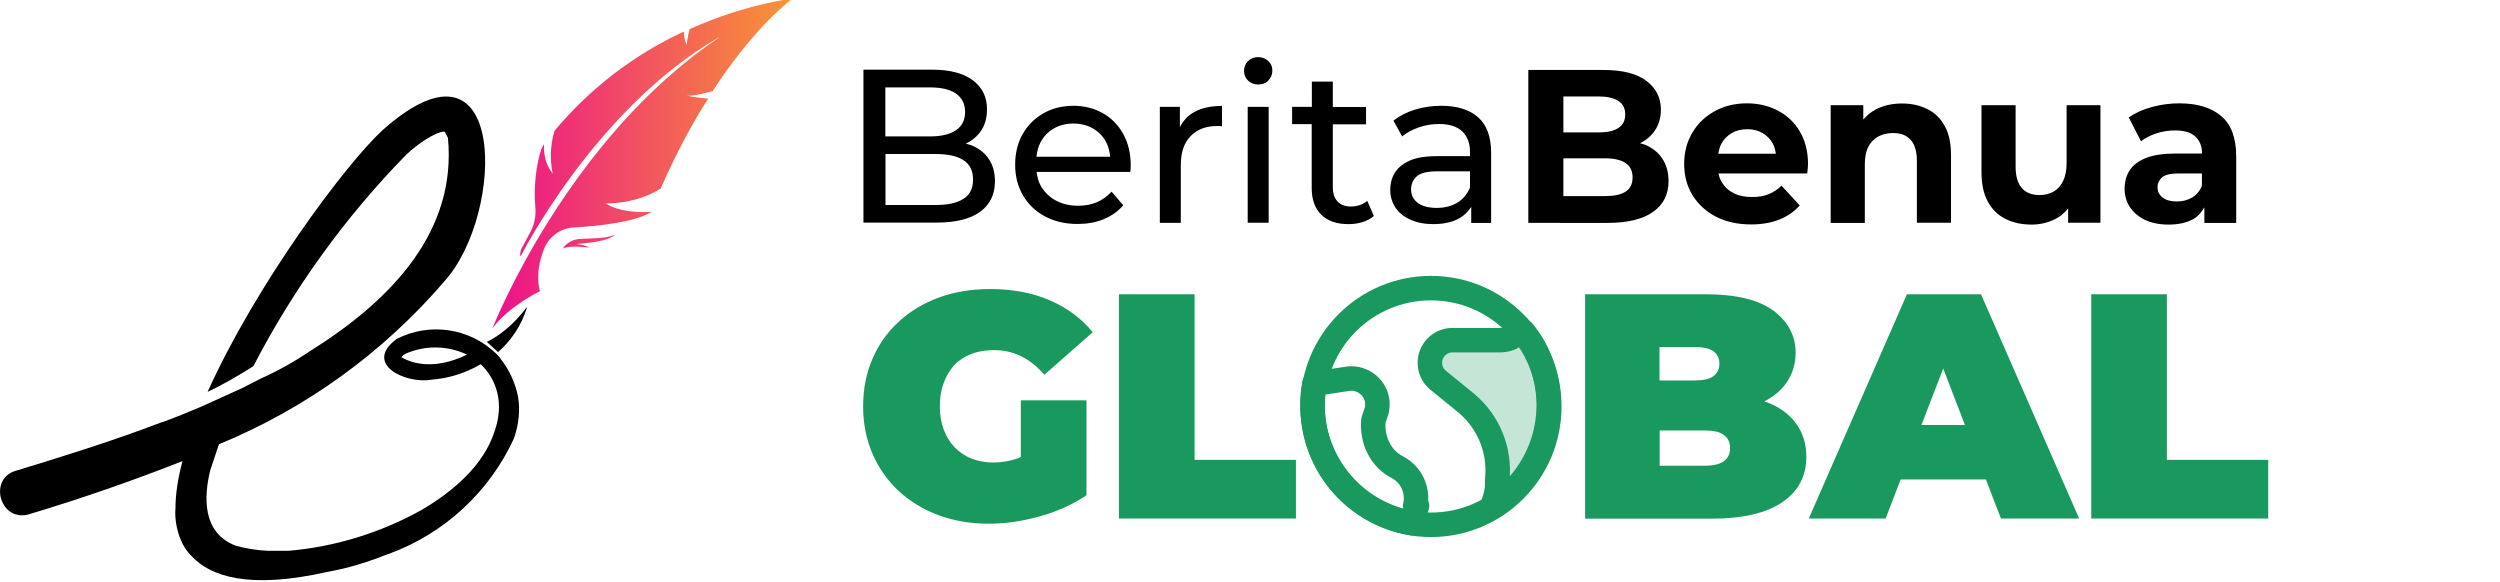
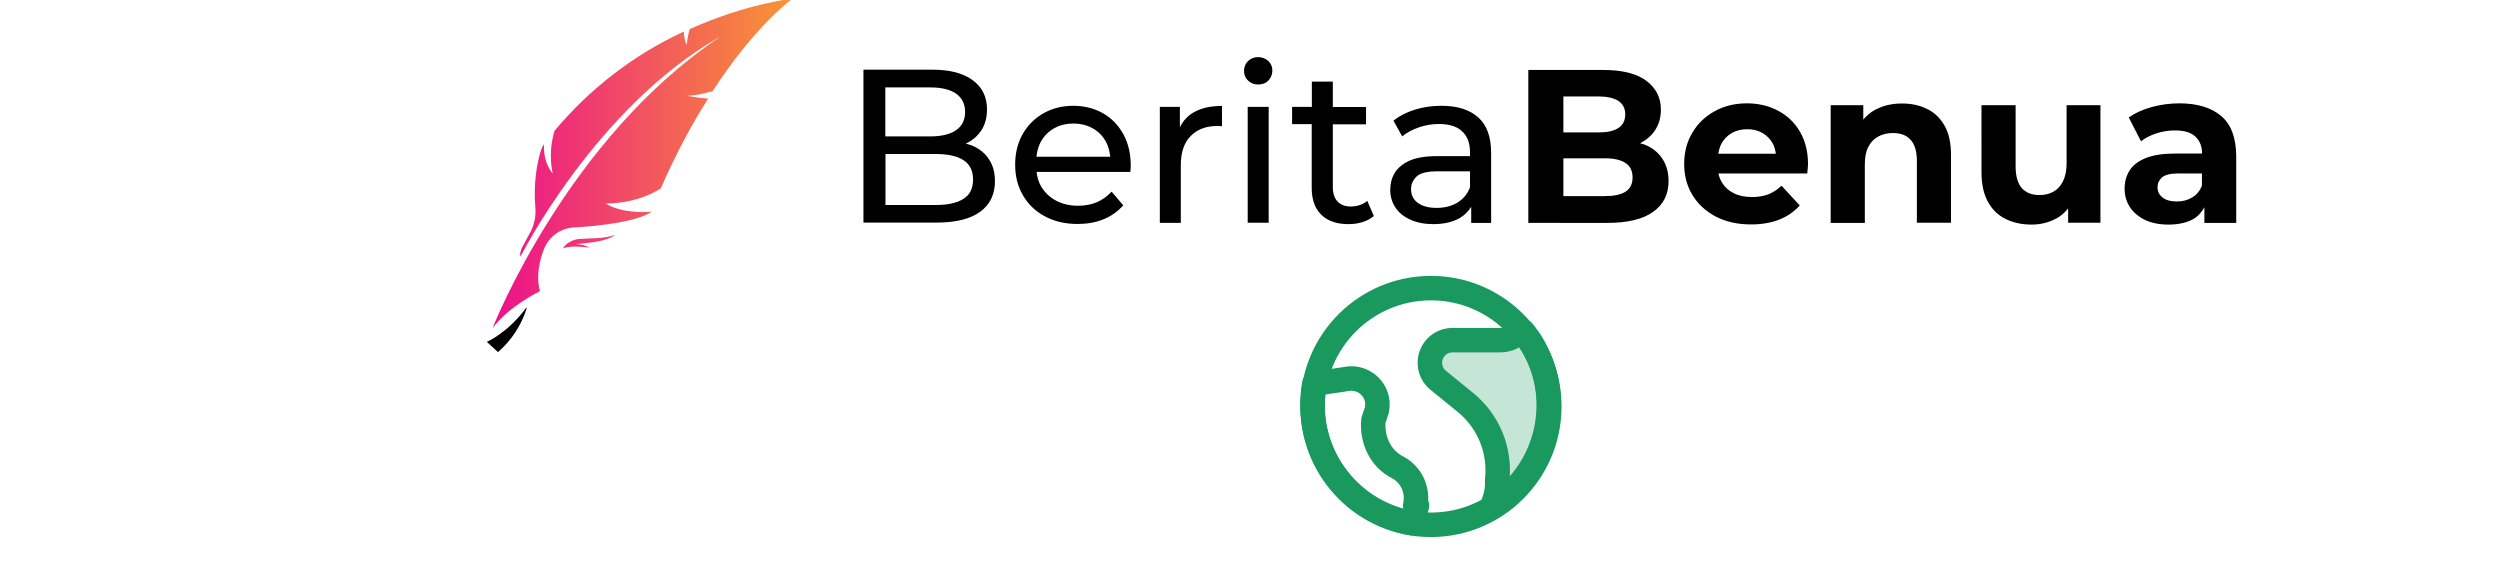
<svg xmlns="http://www.w3.org/2000/svg" version="1.1" id="Layer_1" x="0px" y="0px" viewBox="0 0 163.3 38" enable-background="new 0 0 163.3 38" xml:space="preserve">
  <g>
    <linearGradient id="SVGID_1_" gradientUnits="userSpaceOnUse" x1="326.17" y1="-329.665" x2="345.836" y2="-329.665" gradientTransform="matrix(1 0 0 -1 -294 -319)">
      <stop offset="0" style="stop-color:#EC108C" />
      <stop offset="1" style="stop-color:#F89634" />
    </linearGradient>
    <path fill="url(#SVGID_1_)" d="M46.55,5.95c-0.43,0.11-1.01,0.3-1.68,0.3c0,0,0.6,0.14,1.39,0.19c-1.03,1.6-2.09,3.56-3.1,5.87   c-1.66,1.06-3.61,0.98-3.61,0.98c1.17,0.73,3.02,0.54,3.02,0.54c-1.01,0.68-3.61,0.95-5.13,1.03c-0.85,0.06-1.58,0.6-1.9,1.39   c-0.3,0.76-0.54,1.77-0.27,2.77c0,0-2.04,0.98-3.1,2.42C32.25,21.22,37.09,9.05,47,2.43l-0.11,0.05C38.84,7.14,34,16.76,34,16.76   c-0.03-0.1-0.03-0.2,0-0.3l0.05-0.19l0.54-1.01c0.3-0.52,0.43-1.11,0.38-1.71c-0.14-1.52,0.11-2.96,0.38-3.78   c0.05-0.13,0.11-0.24,0.19-0.35c-0.03,0.43,0,1.22,0.57,1.93c0,0-0.35-1.25,0.11-2.8c2.3-2.76,5.19-4.98,8.45-6.49   c0,0.27,0.05,0.6,0.19,0.87c0,0,0.03-0.49,0.19-1.03c3.69-1.66,6.68-1.98,6.76-2.01C51.77-0.11,49.32,1.68,46.55,5.95z    M40.17,15.34c-0.68,0.27-1.77,0.22-2.34,0.27c-0.36,0.03-0.7,0.2-0.95,0.46l-0.11,0.16c0.52-0.24,1.77-0.05,1.77-0.05   c-0.28-0.14-0.58-0.22-0.9-0.24l0.52-0.05C39.84,15.75,40.17,15.34,40.17,15.34z" />
-     <path d="M32.7,23.44l-0.05-0.08l-0.03-0.03l-0.22-0.24c-1.74-1.67-4.35-2.05-6.49-0.95c-2.2,1.63,0.57,2.96,2.28,2.66   c1.11-0.08,2.23-0.43,3.21-1.01c1.06,1.01,1.55,2.58,0.9,4.4c-0.71,2.2-2.69,3.91-4.78,5.13c-2.68,1.49-5.64,2.4-8.69,2.66h-1.3   c-0.72-0.03-1.43-0.14-2.12-0.33c-2.23-0.84-2.09-3.23-1.68-4.92l0.57-1.71c5.69-2.34,10.75-6,14.75-10.67   c3.97-4.43,4.1-17.09-4.05-9.86c-2.5,2.31-8.31,10.16-11.44,17.11c1.09-0.52,2.09-1.11,2.99-1.68c2.62-5.06,5.97-9.7,9.94-13.77   c0.81-0.79,2.01-1.55,2.5-1.55c0.08,0,0.08,0.03,0.27,0.41c0.57,5.98-3.5,10.48-8.99,13.91c-1.03,0.7-2.12,1.31-3.26,1.82   l-1.17,0.6l-2.69,1.22c-0.84,0.35-1.68,0.71-2.53,1.01h-0.03c-3.48,1.33-6.82,2.34-9.45,3.15c-1.96,0.46-1.17,3.4,0.73,2.88   c3.4-1.02,6.75-2.18,10.05-3.48c-0.3,1.11-0.46,2.17-0.46,3.1c0,0-0.11,0.98,0.35,2.04c0.16,0.41,0.41,0.79,0.73,1.09   c1.2,1.28,3.69,2.17,8.83,1.01c1.36-0.24,2.69-0.65,3.97-1.17h0.03c3.63-1.32,6.59-4.04,8.2-7.55c0.33-0.95,0.41-1.87,0.27-2.72   C33.66,25.01,33.27,24.16,32.7,23.44z M26.21,23.33c0.03,0,0.05-0.11,0.27-0.22c1.28-0.57,2.75-0.55,4.02,0.05   C29.09,23.87,27.46,24.06,26.21,23.33z" />
    <path d="M31.8,22.33L32.53,23c0.87-0.76,1.52-1.74,1.87-2.85v-0.08C33.16,21.76,31.8,22.33,31.8,22.33z" />
  </g>
  <path d="M63.57,9.54c-0.15-0.07-0.32-0.11-0.49-0.16c0.02-0.01,0.03-0.01,0.05-0.02c0.41-0.2,0.73-0.48,0.98-0.86  c0.24-0.37,0.36-0.83,0.36-1.37c0-0.8-0.31-1.43-0.93-1.89c-0.62-0.46-1.5-0.69-2.66-0.69H56.4v9.99h4.77  c1.27,0,2.22-0.24,2.86-0.71c0.64-0.47,0.96-1.14,0.96-1.99c0-0.57-0.13-1.05-0.39-1.43C64.36,10.03,64.01,9.74,63.57,9.54z   M60.76,5.71c0.72,0,1.29,0.13,1.68,0.4s0.6,0.67,0.6,1.2s-0.2,0.93-0.6,1.2c-0.4,0.27-0.96,0.4-1.68,0.4h-2.93v-3.2H60.76z   M62.93,12.99c-0.42,0.27-1.02,0.4-1.81,0.4h-3.28v-3.33h3.28c0.79,0,1.39,0.13,1.81,0.4c0.42,0.27,0.63,0.69,0.63,1.27  S63.35,12.73,62.93,12.99z M72.05,7.4c-0.56-0.32-1.21-0.49-1.94-0.49c-0.72,0-1.37,0.16-1.95,0.49c-0.58,0.33-1.03,0.78-1.36,1.36  s-0.49,1.25-0.49,2s0.17,1.42,0.51,2s0.81,1.04,1.43,1.37c0.61,0.33,1.33,0.5,2.13,0.5c0.63,0,1.2-0.1,1.71-0.31  s0.93-0.51,1.28-0.91l-0.76-0.89c-0.28,0.3-0.6,0.53-0.96,0.69c-0.37,0.15-0.77,0.23-1.22,0.23c-0.54,0-1.02-0.11-1.44-0.33  c-0.42-0.22-0.74-0.53-0.98-0.92c-0.17-0.29-0.26-0.62-0.3-0.96h6.12c0.01-0.07,0.02-0.14,0.02-0.21c0-0.08,0.01-0.14,0.01-0.2  c0-0.78-0.16-1.46-0.48-2.05C73.05,8.17,72.61,7.72,72.05,7.4z M68.84,8.39c0.37-0.21,0.79-0.32,1.27-0.32  c0.48,0,0.91,0.11,1.28,0.32c0.37,0.21,0.66,0.51,0.86,0.89c0.16,0.29,0.23,0.61,0.27,0.96H67.7c0.04-0.34,0.12-0.67,0.27-0.95  C68.18,8.9,68.47,8.6,68.84,8.39z M77.99,7.33c0.49-0.28,1.1-0.41,1.83-0.41v1.33c-0.06-0.01-0.11-0.02-0.16-0.02s-0.1,0-0.15,0  c-0.73,0-1.31,0.22-1.74,0.66s-0.64,1.07-0.64,1.9v3.77h-1.37V6.98h1.31v1.33C77.28,7.9,77.57,7.56,77.99,7.33z M81.5,6.98h1.37  v7.57H81.5V6.98z M82.85,3.99c0.18,0.17,0.26,0.37,0.26,0.62c0,0.26-0.09,0.47-0.26,0.65c-0.17,0.18-0.4,0.26-0.67,0.26  s-0.49-0.09-0.66-0.26c-0.18-0.17-0.26-0.38-0.26-0.63c0-0.26,0.09-0.47,0.26-0.64c0.18-0.17,0.4-0.26,0.66-0.26  S82.68,3.83,82.85,3.99z M89.31,13.12l0.43,0.99c-0.21,0.18-0.46,0.31-0.75,0.4s-0.59,0.13-0.91,0.13c-0.76,0-1.35-0.2-1.77-0.61  s-0.63-0.99-0.63-1.76V8.11H84.4V6.98h1.29V5.33h1.37v1.66h2.17v1.13h-2.17v4.1c0,0.41,0.1,0.72,0.31,0.94  c0.2,0.22,0.5,0.33,0.88,0.33C88.67,13.48,89.03,13.36,89.31,13.12z M94.15,6.91c-0.6,0-1.17,0.08-1.72,0.25s-1.02,0.41-1.41,0.72  l0.57,1.03c0.3-0.25,0.66-0.44,1.09-0.59c0.43-0.15,0.87-0.22,1.31-0.22c0.68,0,1.18,0.16,1.52,0.48s0.51,0.77,0.51,1.35v0.27h-2.17  c-0.75,0-1.35,0.1-1.79,0.3s-0.76,0.47-0.96,0.8s-0.29,0.71-0.29,1.11c0,0.43,0.12,0.81,0.34,1.15c0.23,0.34,0.55,0.6,0.98,0.79  c0.42,0.19,0.92,0.29,1.48,0.29c0.69,0,1.27-0.13,1.73-0.39c0.33-0.19,0.57-0.45,0.76-0.74v1.05h1.3V9.98  c0-1.04-0.28-1.81-0.84-2.31C95.99,7.16,95.19,6.91,94.15,6.91z M95.19,13.24c-0.39,0.23-0.84,0.34-1.35,0.34  c-0.52,0-0.93-0.11-1.23-0.33s-0.44-0.52-0.44-0.89c0-0.32,0.12-0.6,0.36-0.83s0.7-0.34,1.38-0.34h2.11v1.06  C95.85,12.67,95.57,13.01,95.19,13.24z M107.44,9.45c-0.1-0.04-0.21-0.06-0.31-0.09c0.4-0.21,0.73-0.48,0.97-0.84  c0.26-0.38,0.39-0.84,0.39-1.36c0-0.78-0.32-1.41-0.95-1.88c-0.63-0.48-1.58-0.71-2.83-0.71h-4.88v9.99H105  c1.31,0,2.31-0.24,2.98-0.72c0.68-0.48,1.01-1.15,1.01-2.01c0-0.58-0.14-1.07-0.41-1.47C108.31,9.95,107.93,9.65,107.44,9.45z   M104.42,6.3c0.56,0,0.99,0.1,1.29,0.29c0.3,0.2,0.45,0.49,0.45,0.88c0,0.4-0.15,0.7-0.45,0.89c-0.3,0.2-0.73,0.29-1.29,0.29h-2.3  V6.3H104.42z M106.18,12.52c-0.31,0.2-0.76,0.29-1.36,0.29h-2.7v-2.47h2.7c0.6,0,1.05,0.1,1.36,0.31c0.31,0.2,0.46,0.52,0.46,0.94  S106.49,12.32,106.18,12.52z M116.14,7.23c-0.6-0.32-1.28-0.48-2.03-0.48c-0.78,0-1.48,0.17-2.1,0.51c-0.62,0.34-1.11,0.8-1.46,1.4  c-0.36,0.59-0.54,1.28-0.54,2.05c0,0.76,0.18,1.44,0.54,2.03s0.87,1.06,1.53,1.41c0.66,0.34,1.43,0.51,2.31,0.51  c0.69,0,1.31-0.11,1.84-0.32s0.97-0.52,1.33-0.92l-1.19-1.29c-0.26,0.25-0.54,0.43-0.85,0.56c-0.31,0.12-0.67,0.18-1.08,0.18  c-0.46,0-0.86-0.08-1.19-0.25c-0.34-0.17-0.6-0.41-0.79-0.73c-0.1-0.17-0.17-0.36-0.21-0.56h5.8c0.01-0.1,0.02-0.2,0.03-0.31  c0.01-0.11,0.02-0.21,0.02-0.29c0-0.83-0.18-1.54-0.53-2.13C117.23,8.01,116.75,7.55,116.14,7.23z M113.12,8.69  c0.29-0.17,0.63-0.25,1.01-0.25c0.38,0,0.71,0.08,1,0.25s0.51,0.4,0.67,0.69c0.11,0.19,0.16,0.42,0.2,0.66h-3.76  c0.04-0.24,0.1-0.46,0.2-0.65C112.6,9.09,112.83,8.86,113.12,8.69z M127.03,8.23c0.28,0.5,0.41,1.14,0.41,1.92v4.4h-2.23V10.5  c0-0.62-0.14-1.07-0.41-1.37c-0.27-0.3-0.65-0.44-1.15-0.44c-0.35,0-0.67,0.07-0.95,0.22c-0.28,0.15-0.5,0.37-0.66,0.68  c-0.16,0.3-0.23,0.69-0.23,1.17v3.8h-2.23V6.87h2.13v0.94c0.22-0.25,0.47-0.48,0.78-0.64c0.51-0.28,1.1-0.41,1.76-0.41  c0.61,0,1.15,0.12,1.63,0.36C126.38,7.36,126.75,7.73,127.03,8.23z M134.97,6.87h2.23v7.68h-2.11v-0.93  c-0.21,0.25-0.45,0.48-0.75,0.64c-0.5,0.27-1.04,0.41-1.63,0.41c-0.64,0-1.21-0.12-1.71-0.37s-0.89-0.63-1.16-1.14  c-0.28-0.51-0.41-1.16-0.41-1.95V6.87h2.23v4.01c0,0.64,0.14,1.11,0.41,1.41s0.65,0.45,1.15,0.45c0.34,0,0.65-0.07,0.91-0.22  c0.27-0.15,0.48-0.38,0.63-0.69c0.15-0.31,0.23-0.7,0.23-1.16v-3.8H134.97z M145.09,7.58c-0.65-0.55-1.56-0.83-2.73-0.83  c-0.61,0-1.21,0.08-1.8,0.24s-1.09,0.39-1.51,0.68l0.8,1.56c0.28-0.22,0.61-0.39,1.01-0.52s0.8-0.19,1.21-0.19  c0.6,0,1.04,0.13,1.33,0.4c0.29,0.27,0.44,0.64,0.44,1.11h-1.77c-0.78,0-1.41,0.1-1.9,0.29c-0.49,0.2-0.84,0.46-1.06,0.81  c-0.22,0.34-0.33,0.74-0.33,1.2c0,0.44,0.11,0.83,0.34,1.19c0.23,0.35,0.56,0.63,0.98,0.84c0.43,0.2,0.94,0.31,1.54,0.31  c0.68,0,1.23-0.13,1.66-0.38c0.3-0.18,0.52-0.45,0.69-0.75v1.02h2.08v-4.38C146.06,9,145.74,8.13,145.09,7.58z M143.19,12.9  c-0.3,0.18-0.63,0.26-1,0.26c-0.39,0-0.7-0.08-0.92-0.25s-0.34-0.39-0.34-0.68c0-0.26,0.1-0.47,0.29-0.64  c0.2-0.17,0.55-0.26,1.08-0.26h1.53v0.79C143.7,12.47,143.49,12.72,143.19,12.9z" />
-   <path fill="#1A995F" d="M61.64,25.02c-0.17,0.45-0.25,0.96-0.25,1.53c0,0.54,0.08,1.04,0.25,1.5c0.17,0.45,0.4,0.84,0.71,1.16  c0.31,0.32,0.67,0.57,1.1,0.74s0.9,0.26,1.43,0.26c0.56,0,1.1-0.09,1.63-0.28c0.05-0.02,0.11-0.06,0.17-0.08v-3.7h4.29v6.2  c-0.89,0.6-1.91,1.06-3.06,1.38c-1.14,0.32-2.25,0.48-3.33,0.48c-1.19,0-2.28-0.19-3.28-0.56c-1-0.37-1.86-0.9-2.6-1.58  c-0.73-0.68-1.3-1.49-1.71-2.43c-0.4-0.93-0.61-1.97-0.61-3.1c0-1.13,0.2-2.16,0.61-3.1c0.4-0.94,0.98-1.75,1.72-2.43  s1.62-1.21,2.63-1.58c1.01-0.37,2.13-0.55,3.34-0.55c1.45,0,2.75,0.24,3.88,0.73c1.14,0.49,2.08,1.19,2.82,2.09l-3.16,2.78  c-0.46-0.53-0.96-0.93-1.5-1.2s-1.13-0.41-1.79-0.41c-0.54,0-1.04,0.08-1.48,0.25s-0.81,0.41-1.12,0.73  C62.04,24.19,61.8,24.57,61.64,25.02z M78.03,19.22h-4.94v14.65h11.56v-3.83h-6.62C78.03,30.04,78.03,19.22,78.03,19.22z   M117.31,27.65c0.45,0.61,0.68,1.34,0.68,2.19c0,1.27-0.53,2.26-1.58,2.97c-1.05,0.71-2.59,1.07-4.62,1.07h-8.25V19.22h7.83  c2.02,0,3.52,0.36,4.48,1.08c0.96,0.72,1.44,1.64,1.44,2.75c0,0.74-0.21,1.4-0.62,1.98c-0.34,0.48-0.82,0.87-1.42,1.19  c0.04,0.01,0.08,0.02,0.12,0.04C116.22,26.57,116.86,27.04,117.31,27.65z M108.4,22.67v2.18h2.3c0.56,0,0.97-0.09,1.22-0.28  c0.26-0.19,0.39-0.46,0.39-0.81c0-0.36-0.13-0.63-0.39-0.82c-0.26-0.18-0.67-0.27-1.22-0.27H108.4z M113.01,29.27  c0-0.38-0.14-0.66-0.41-0.86c-0.27-0.2-0.68-0.29-1.22-0.29h-2.97v2.3h2.97c0.54,0,0.95-0.1,1.22-0.29  C112.87,29.93,113.01,29.64,113.01,29.27z M129.4,19.22l6.41,14.65h-5.11l-0.98-2.55h-5.57l-0.98,2.55h-5.02l6.41-14.65H129.4z   M128.35,27.76l-1.42-3.69l-1.42,3.69H128.35z M141.54,30.04V19.22h-4.94v14.65h11.56v-3.83C148.16,30.04,141.54,30.04,141.54,30.04  z" />
  <path fill="#1A995F" fill-opacity="0.25" stroke="#1A995F" stroke-width="1.6" stroke-linecap="round" stroke-linejoin="round" stroke-miterlimit="5.333" d="  M99.5,21.66L99.5,21.66l-0.45,0.11c-0.23,0.34-0.68,0.45-1.14,0.45h-3.07c-0.82,0.02-1.46,0.7-1.44,1.51  c0.01,0.43,0.2,0.83,0.53,1.1l1.82,1.48c1.48,1.22,2.25,3.1,2.05,5v0.34c0,0.57-0.23,1.14-0.34,1.48c3.68-2.29,4.81-7.13,2.52-10.81  C99.83,22.1,99.67,21.88,99.5,21.66z" />
  <g>
    <path fill="none" stroke="#1A995F" stroke-width="1.6" stroke-linecap="round" stroke-linejoin="round" stroke-miterlimit="5.333" d="   M92.56,33.03l-0.34,1.14c-4.27-0.75-7.12-4.82-6.37-9.09c0,0,0-0.01,0-0.01l2.27-0.34c0.94-0.08,1.77,0.61,1.85,1.55   c0.01,0.17,0,0.33-0.03,0.5l-0.23,0.68c-0.11,1.25,0.45,2.5,1.59,3.07c0.9,0.48,1.36,1.51,1.14,2.5H92.56z" />
    <circle fill="none" stroke="#1A995F" stroke-width="1.6" stroke-linecap="round" stroke-miterlimit="5.333" cx="93.47" cy="26.55" r="7.73" />
  </g>
</svg>